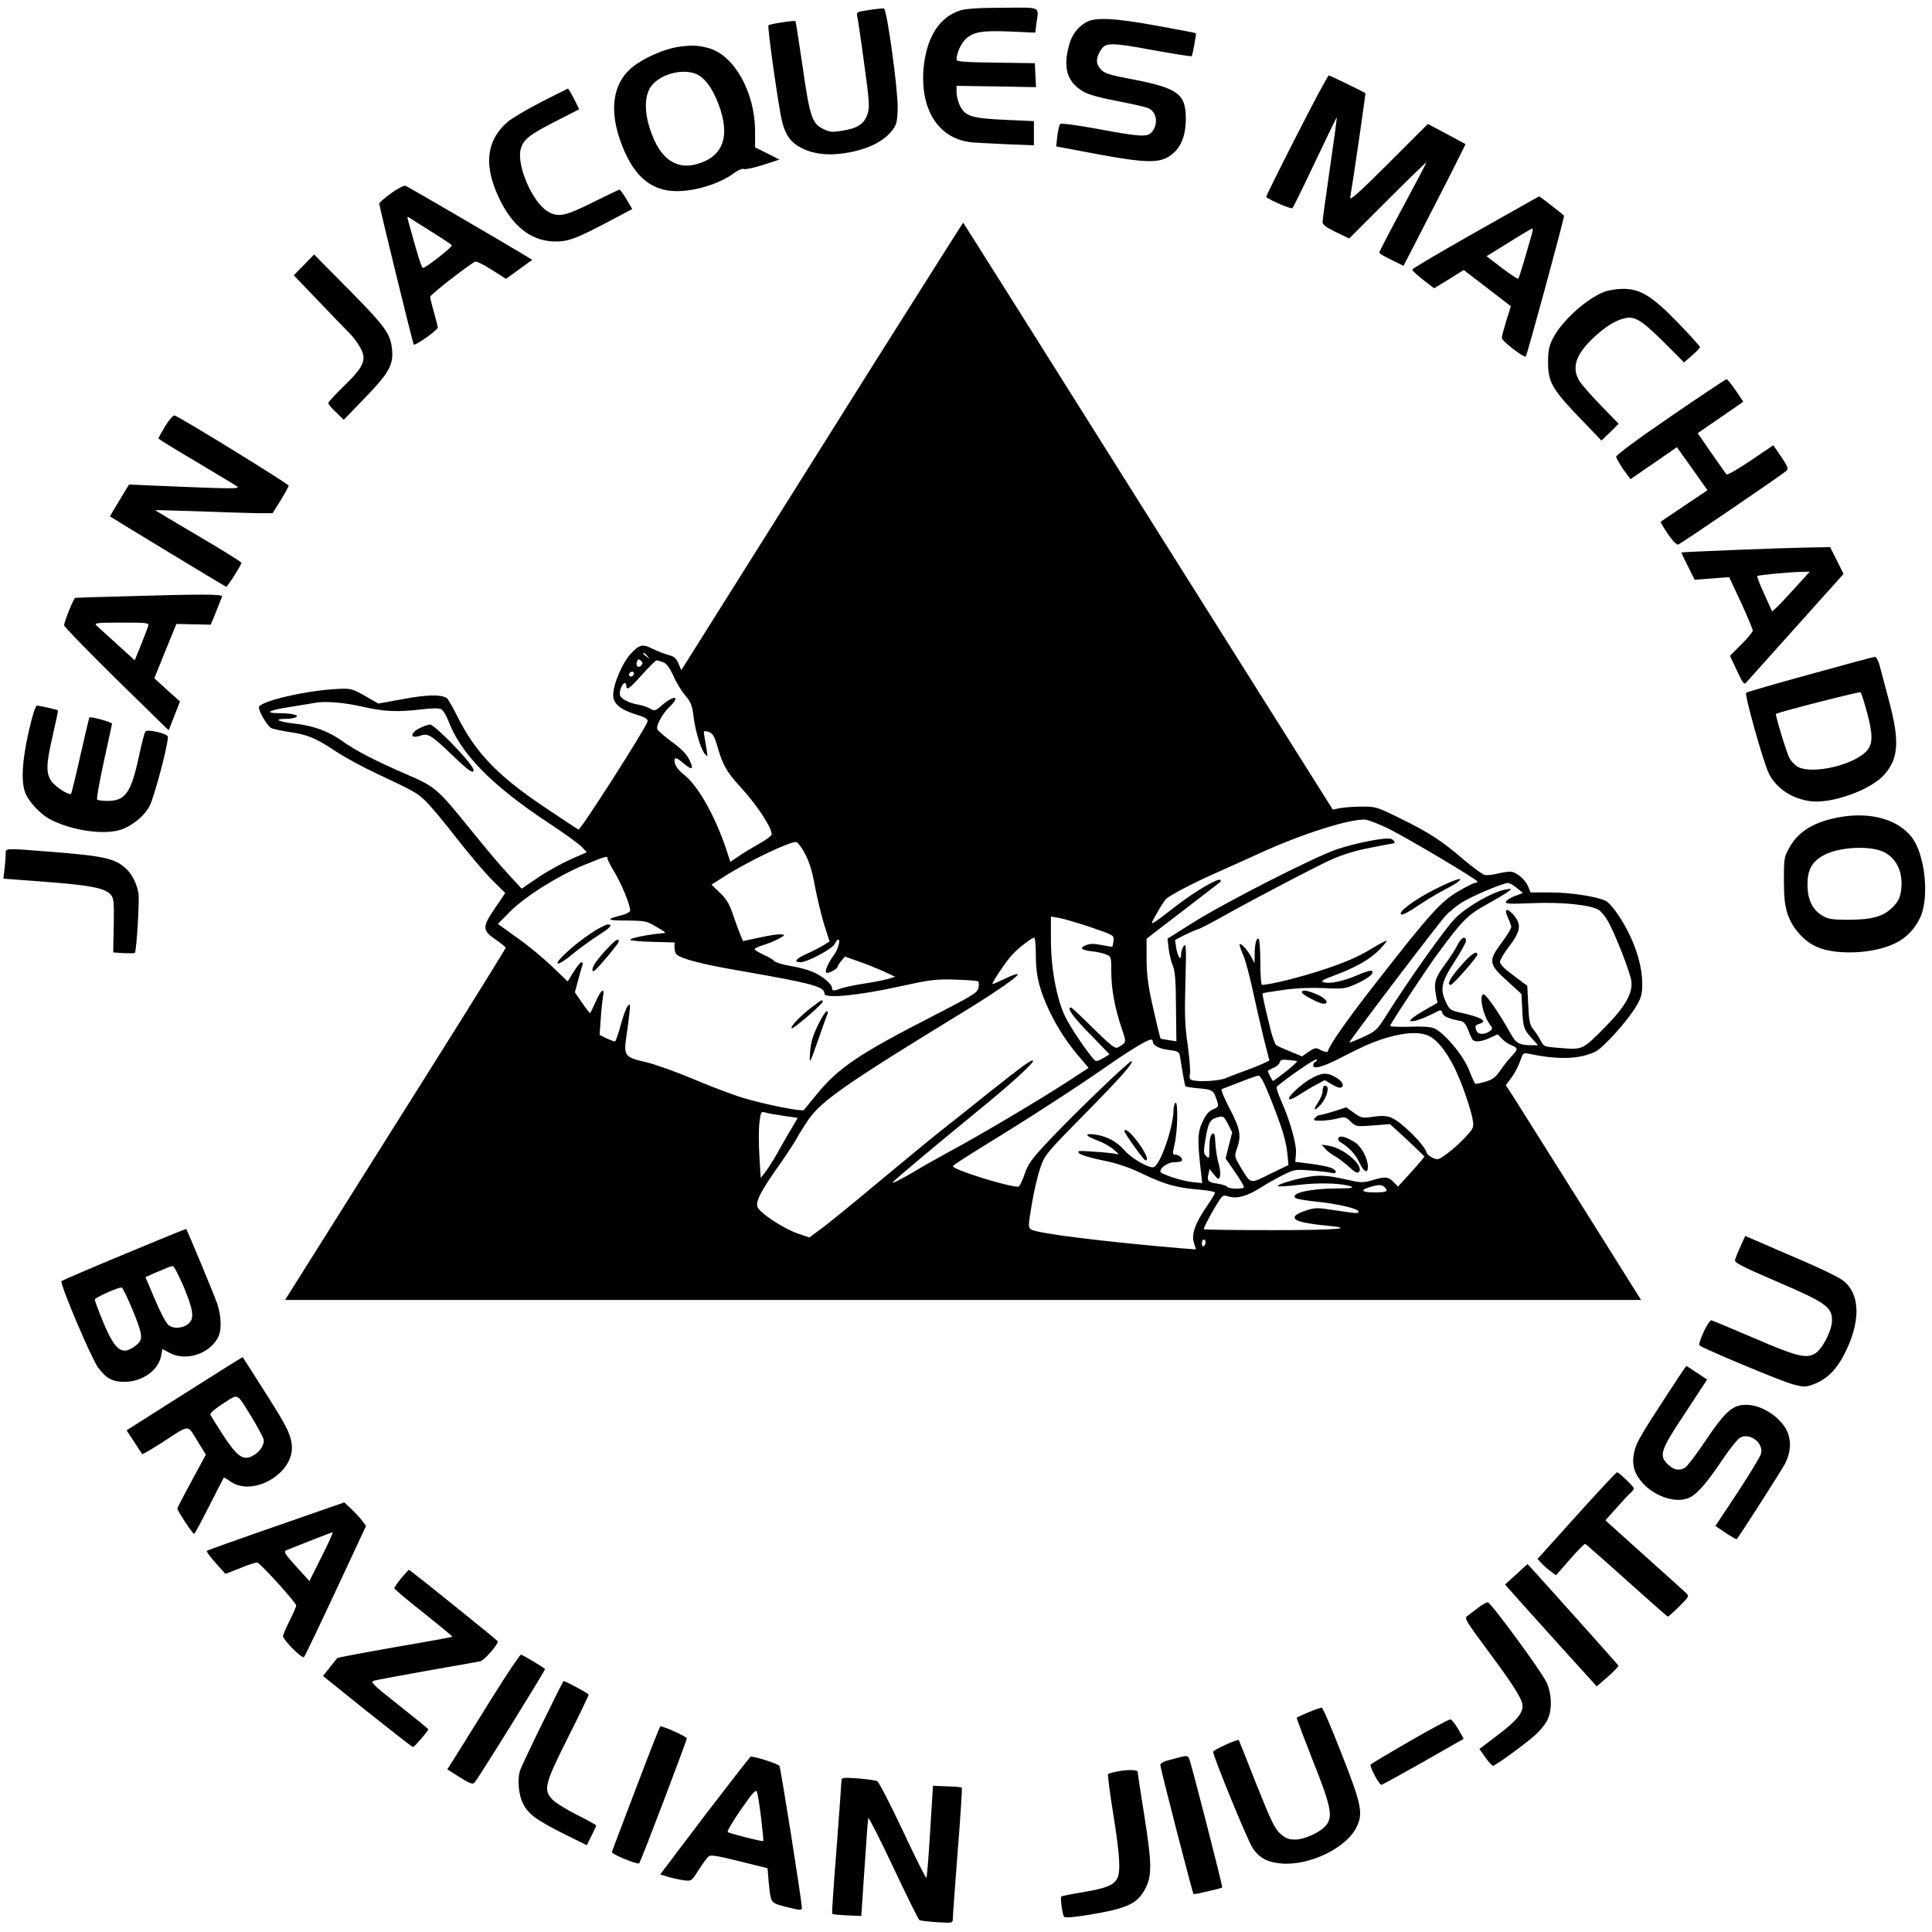
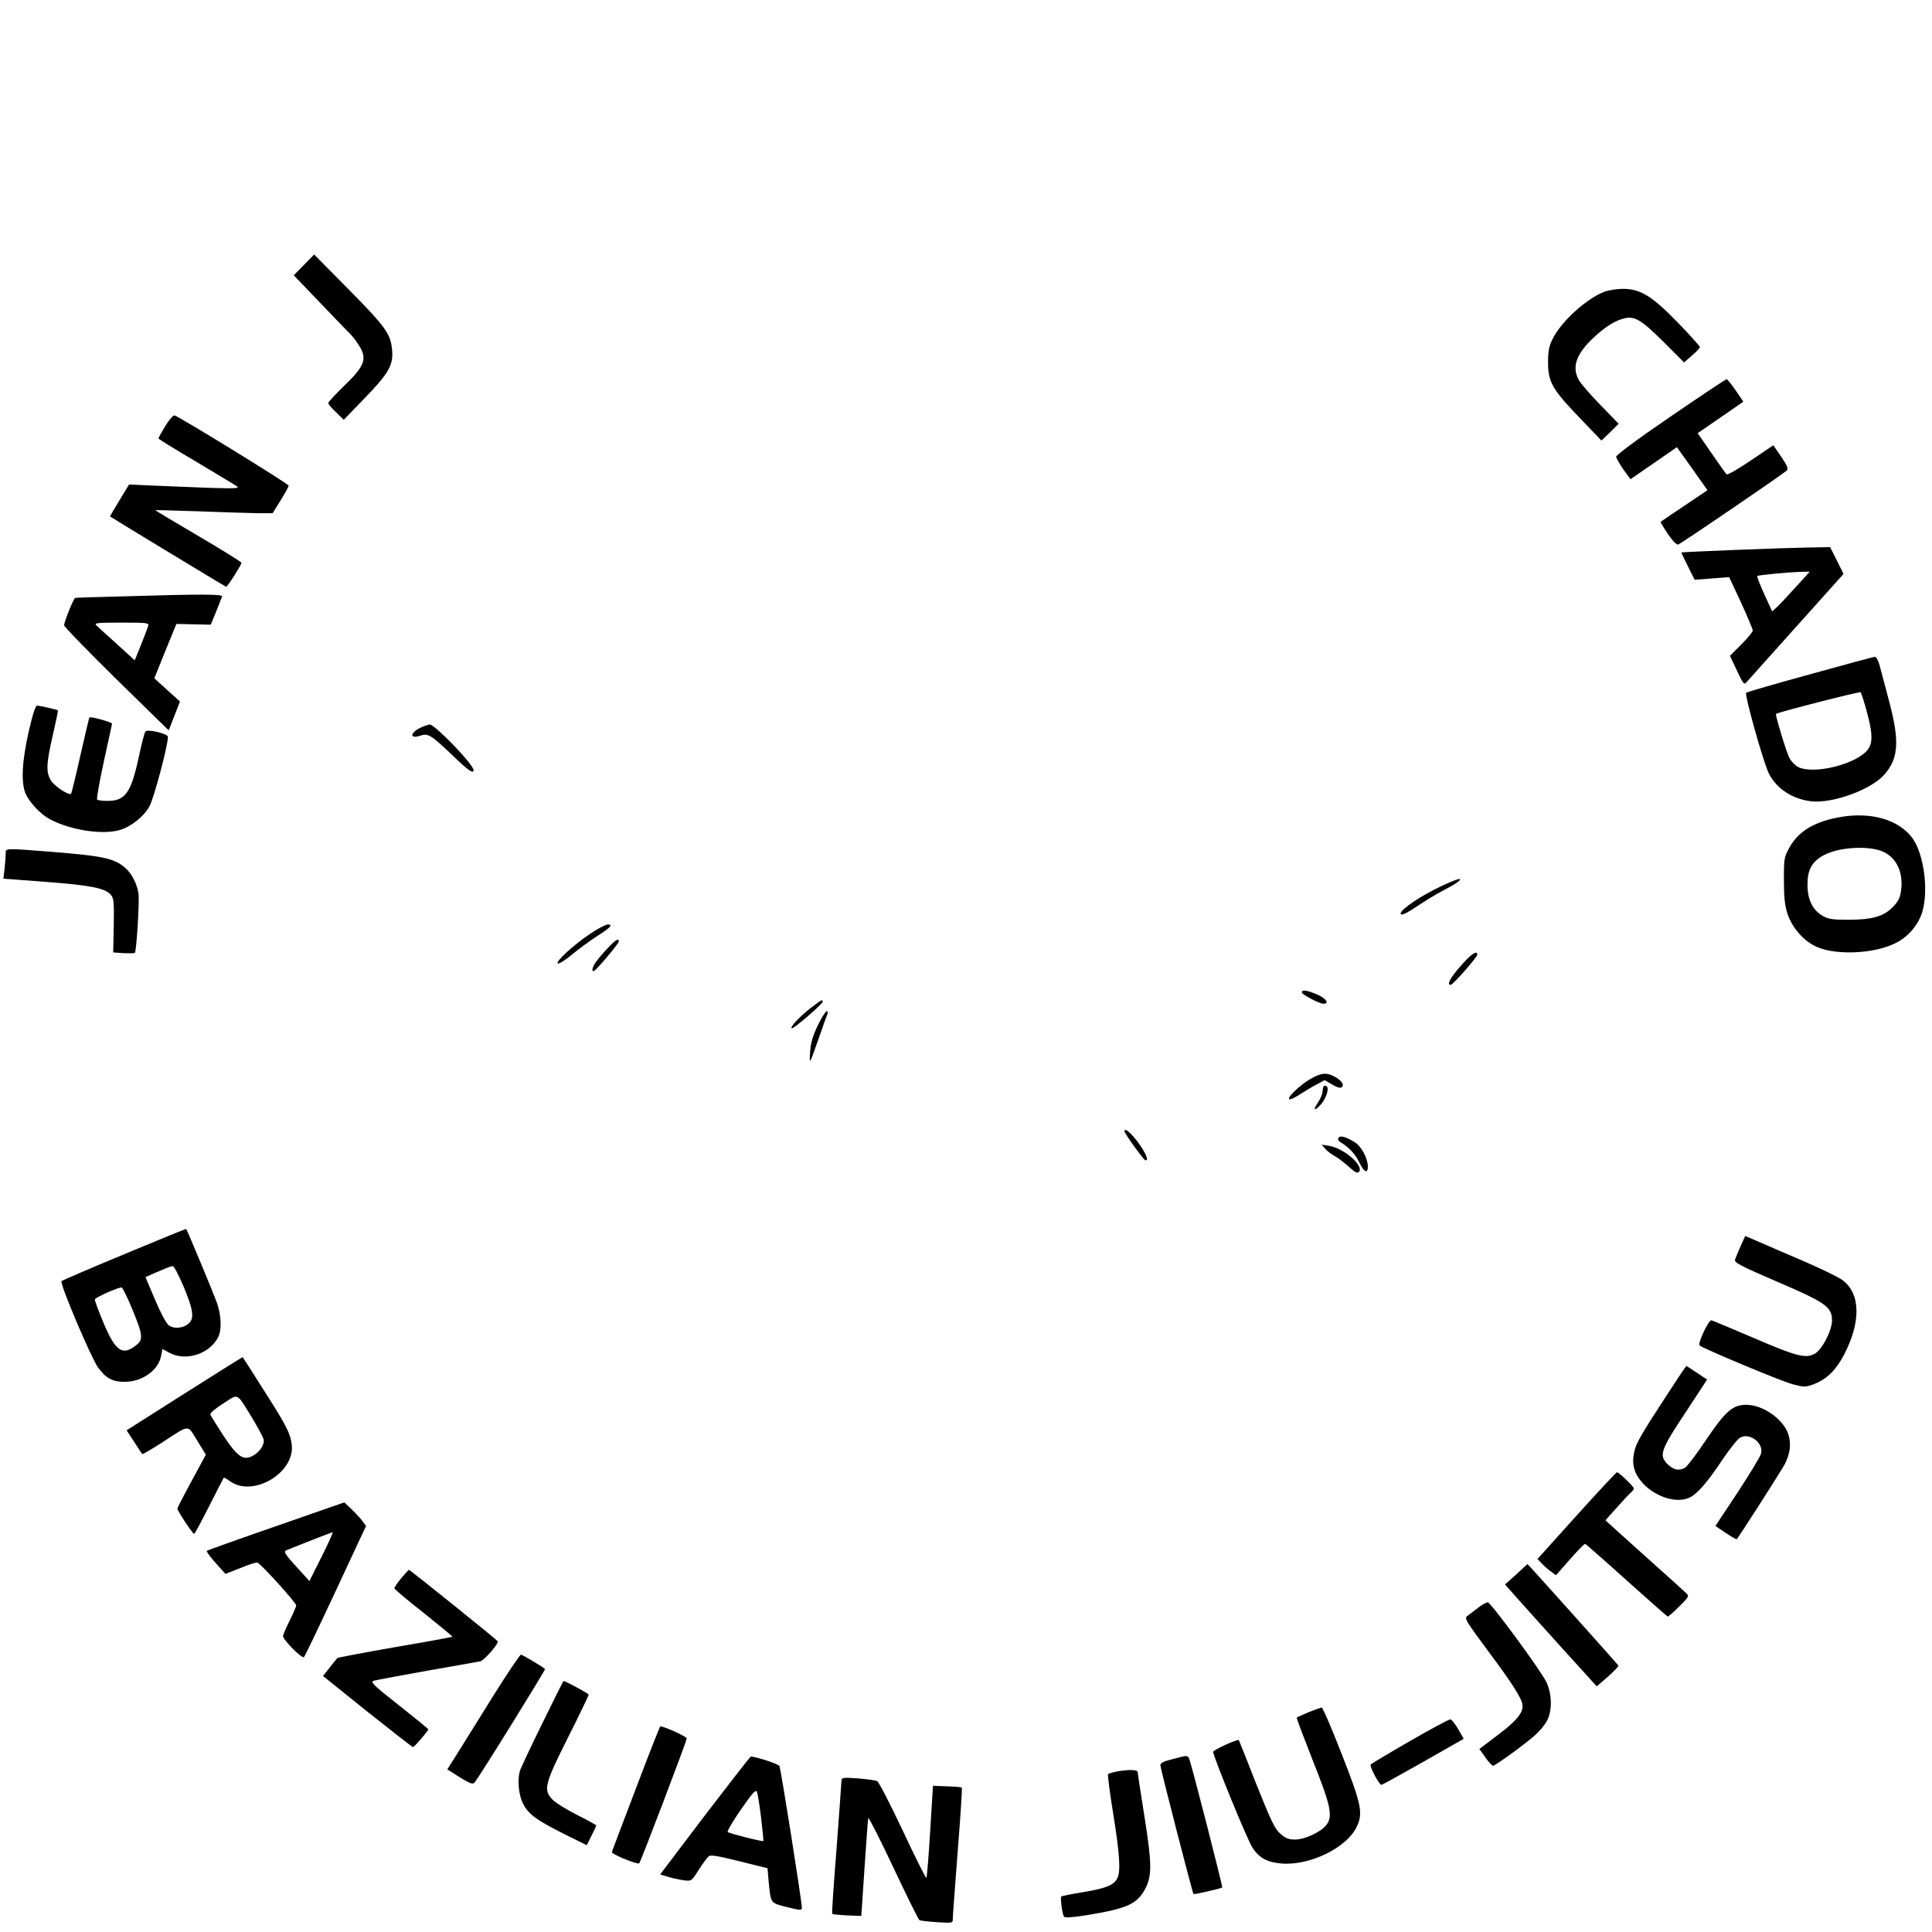
<svg xmlns="http://www.w3.org/2000/svg" version="1" width="1365.333" height="1365.333" viewBox="0 0 1024 1024">
-   <path d="M460.7 5.3c-6.3.9-6.8 1.1-6.4 3.1.3 1.1 2 12.4 3.7 25.1 2.8 20.3 3 23.5 1.8 26.9-1.7 5.2-5.1 7.5-12.9 8.8-5.8 1-7 .9-10.5-.8-6-2.9-7.2-6.5-11-33.1-1.9-13-3.6-23.8-3.8-24.1-.5-.5-13.6 1.5-14.3 2.2-.7.7 5.4 43.7 7.2 51 2 7.6 4.6 11.1 10.6 14.2 6.9 3.4 15.4 4.1 26 2 9.8-2 17.1-5.8 21.4-11 2.7-3.4 3-4.5 3.3-11.9.3-9.3-5.7-52.9-7.3-53.2-.6-.1-4.1.2-7.8.8zM509 5.5c-10.5 3.3-17.2 13.1-19.2 28.1-3 23.7 7.3 40.4 25.9 41.9 3.2.2 11.8.7 19.1 1l13.2.5V64.2l-15.5-.7c-17.5-.8-21-1.9-23.7-7.5-1-1.9-1.8-5.1-1.8-7v-3.5l21 .3 21.1.4-.3-6.4-.3-6.3-20.7-.3c-15.7-.2-20.8-.5-20.8-1.5 0-3.4 2.3-8.6 4.7-10.9 4.2-3.9 8.7-4.7 23.6-4.1l13.4.6.6-4.8c1.3-9.3 3-8.5-17.5-8.4-12.7 0-19.7.5-22.8 1.4zM575.5 11.9c-5.8 3.5-8.7 8.6-10 17.3-1.4 9.4 1.7 15.8 9.8 19.9 2.2 1.2 9.9 3.2 17.1 4.5 7.2 1.4 14.4 3 15.9 3.6 4.9 1.9 5.9 8.7 2 13-2.3 2.5-6.1 2.3-28.2-1.8-10.6-2-19.7-3.2-20.2-2.7-.4.4-1.1 3.3-1.5 6.4l-.6 5.5 20.8 3.9c25.6 4.8 33.4 5.1 39.2 1.3 5.9-3.9 8.7-10.3 8.7-20 0-13-4.2-16.1-28-20.7-13.2-2.5-15.2-3.2-17.3-5.6-2.5-3-2.4-5.9.4-10.2 2.4-3.8 5.7-3.8 27.1.2 11.2 2 20.6 3.5 20.9 3.3.5-.6 2.6-11.9 2.2-12.2-.2-.2-9.3-1.9-20.3-3.9-22.9-4.2-33.3-4.7-38-1.8zM360.5 24.7c-8.6 1.1-20.5 6.5-26.5 11.9-8.9 8.1-10.9 21.1-5.6 36.9 6.4 18.9 15.9 27.7 30 27.8 10.4.1 23.5-4.1 31-9.8 1.9-1.4 4-2.3 4.9-1.9.9.3 5.4-.7 10.2-2.2l8.6-2.8-6.4-3.3-6.5-3.2v-8.8c-.1-20.3-10.9-39.8-24.3-43.7-5.1-1.5-8.9-1.8-15.4-.9zm10 15.3c4 2.5 7.5 7.7 10.4 15.4 6.4 17.1 2.3 27.9-12 31.7-9.4 2.5-17.1-1.9-22-12.6-5.6-12.4-6.1-23.7-1.3-29.4 5.6-6.6 18.2-9.2 24.9-5.1zM687.1 72.1c-9 17.6-16.2 32.2-16 32.3 1.9 1.7 13.3 6.6 13.9 5.9.5-.4 5.9-11.5 12.1-24.6 6.2-13 11.3-23.6 11.4-23.5.2.2-1.5 12.2-3.6 26.8-2.1 14.6-3.9 27.4-3.9 28.6 0 1.5 1.7 2.8 7 5.4l7.1 3.4 20.4-20.4C746.8 94.7 756 85.8 756 86.1c0 .3-5.6 11-12.5 23.8s-12.5 23.6-12.5 24c0 .4 2.9 2.1 6.4 3.8l6.5 3.2 10.9-21.2c6-11.7 13.5-26.2 16.5-32.3l5.5-11-10-5.4-10-5.3L736 86.5c-14.6 14.6-20.6 20-20.4 18.4 1.4-7.8 8.3-55.3 8.1-55.5-.8-.7-18.8-9.4-19.4-9.4-.5 0-8.2 14.4-17.2 32.1zM287 54c-7.4 3.8-15.4 8.5-17.8 10.5-12 10.3-13.1 24.3-3.5 42.9 7.2 13.7 16.8 20.6 28.9 20.6 6.7 0 10.9-1.6 27.1-10.1l13.4-7.1-3-5.1c-1.7-2.9-3.4-5.2-3.8-5.2-.4.1-6.8 3.1-14.2 6.8-14.6 7.3-18.3 8.1-23.9 4.7-8.1-5-16.5-24.4-14.2-33 1.4-5.1 4.5-7.6 18.9-14.9l12.1-6.2-2.7-5.4c-1.5-3-3-5.5-3.3-5.5-.3.1-6.6 3.2-14 7zM207.2 102.5c-3.4 2.5-6.2 4.9-6.2 5.3 0 1.6 17.8 74.3 18.3 74.8.8.8 12.7-7.6 12.7-9 0-.6-.9-4.3-2-8.1s-2-7.6-2-8.2c0-1 18.1-15.2 23.7-18.6.6-.4 4.5 1.4 8.8 4.2l7.7 4.9 6.9-5 7-5.1-5.3-3.2c-14.7-8.8-60.5-35.5-61.8-36-.9-.3-4.1 1.3-7.8 4zm22.6 21c5 3.1 9.4 6.1 9.7 6.5.5.8-13.8 12-15.3 12-.8 0-2.6-5.9-8-25.5-.5-1.9-.4-1.9 1.9-.4 1.3.9 6.6 4.2 11.7 7.4zM782 123.1c-18.4 10.4-33.5 19.3-33.5 19.8s2.6 2.9 5.8 5.4l5.8 4.5 7.9-4.8 7.8-4.9 12.5 9.6 12.5 9.6-2.4 7.6c-1.3 4.2-2.4 8.3-2.4 9.2 0 1.6 11.2 10.3 12.7 9.9.5-.2 19.4-69.4 20.3-74.7 0-.2-12.9-10.3-13.2-10.2-.2 0-15.4 8.6-33.8 19zm29.3 3.1c-.8 2.9-2.6 8.8-3.8 13.1-1.3 4.3-2.5 8.1-2.8 8.4-.3.3-4.2-2.3-8.7-5.7l-8.1-6.2 11.8-7.3c6.5-4.1 12.1-7.4 12.5-7.4.4-.1 0 2.3-.9 5.1zM460.7 196.7c-27.2 43.4-60.8 96.7-74.5 118.6l-25.1 39.9-1.5-3.5c-1.2-2.9-2.2-3.8-5.8-4.7-2.4-.7-5.9-2.1-7.9-3.1-5.3-2.7-6.8-2.4-11.4 2.4-4.5 4.7-9.5 16.3-9.5 22.1 0 4.5 3.6 7.6 11.8 10.2 5.3 1.6 6.6 2.4 6.4 3.8-.6 3.1-35.5 57.7-36.6 57.3-.6-.3-9-5.8-18.6-12.3-24.4-16.4-36-28.6-45.6-47.7-2.5-5.1-5.1-9.5-5.7-9.8-3.6-1.9-10.4-1.7-22.9.6l-13.3 2.4-4.5-2.6c-9.9-5.7-9.7-5.6-19.4-5-16.1 1.1-38.1 6.3-39.3 9.4-.6 1.6 4.2 10 6.5 11.2.9.5 5.3 1.4 9.7 2.1 9.7 1.4 14.1 3.3 24.9 10.5 4.6 3 14.1 8.2 21.2 11.5 20.5 9.6 21.6 10.3 26.4 15 2.5 2.5 9.8 11.2 16.2 19.5 6.4 8.2 14.8 18.1 18.6 21.9l7 6.9-5.4 8c-6.9 10-6.9 11.8.3 16.7 2.9 1.9 5.2 3.9 5.3 4.4 0 .4-18.3 29.9-40.7 65.5-22.3 35.5-48.6 77.3-58.4 92.8L151.1 689h718.7l-32.2-51.3c-17.7-28.1-33.8-53.7-35.8-56.9l-3.7-5.6 2.9-3.9c1.6-2.1 3.7-6 4.6-8.6 1.5-4.5 1.8-4.8 4.3-4.3 15.7 3.4 27.1 3.1 35.7-1 4.3-2.1 17.9-17.3 22-24.7 2.5-4.4 2.9-6.3 2.8-12.2-.1-7.6-2.8-17.3-7.1-25.9-4.2-8.4-9.4-15.6-12.2-17.1-4.6-2.3-18.8-4.5-29.6-4.5h-10.3l-1.2-3c-1.6-4-6.5-8-9.6-8-1.4 0-4.5.5-6.9 1.1-2.5.6-5.5.9-6.7.6-1.3-.4-6.3-4.1-11.3-8.3-11.4-9.8-17.9-14.1-33.5-21.7-11.9-5.9-12.8-6.2-20-6.2-4.1 0-9.3.4-11.6.8l-4 .8-97.9-155.5C554.7 188 510.6 118 510.5 118c-.1 0-22.5 35.4-49.8 78.7zm-117.6 151c1.3 1.6 1.2 1.7-.3.4-1-.7-1.8-1.5-1.8-1.7 0-.8.8-.3 2.1 1.3zm-3.2 5c-1.5 1.7-3.2.2-2.3-2.1.5-1.3.9-1.4 2-.5 1.1.9 1.2 1.5.3 2.6zm11.6-1.7c1.8.7 3.4 2.8 5.4 7.2 1.5 3.5 4.4 8.2 6.4 10.5 2.9 3.5 3.6 5.4 4.2 10.5.9 7.6 3.8 17.6 6 20.3 1.6 1.9 1.6 1.8 1.1-1.8-.3-2-.9-5.2-1.2-7.1-.6-3.2-.5-3.4 1.4-2.9 2.9.7 3.7 1.9 5.7 8.8 2.4 8.6 4.9 12.9 11.3 19.9 9.1 9.8 17.2 22 17.2 25.8 0 .7-2.7 2.8-6 4.6-3.3 1.9-8.2 4.8-11 6.7l-4.9 3.3-2.2-6.7c-5.9-17.7-15.1-34-22.6-39.7-3.5-2.7-5.4-6-4.6-8.1.3-.9 1.9-.1 4.6 2.3 4.8 4 5.7 3.3 2.8-2.4-1.3-2.6-4.5-5.8-9.1-9.1-3.9-2.9-7.3-5.8-7.6-6.6-.8-1.9 2.8-8.4 6.5-11.9 5.9-5.6 2.7-6.5-3.7-1.1-3.8 3.3-4.3 3.5-6.4 2.2-1.3-.8-4.1-1.8-6.3-2.2-4.9-.8-9.1-2.9-9.9-5-.6-1.7 1.2-6.5 2.6-6.5.4 0 .8.7.8 1.5 0 2.7 1.6 1.6 8.4-6 3.7-4.1 7.1-7.5 7.6-7.5s2 .4 3.5 1zm-15.5 5.8c0 1.3-1.2 2.2-2.2 1.6-1-.6-.1-2.4 1.3-2.4.5 0 .9.4.9.8zm-144.2 17.7c12.1 2.7 18.1 3 31.5 1.5 5.7-.7 9.4-.7 10.6-.1 1 .6 2.6 3.2 3.6 5.8 6.5 17.5 22.7 34.2 52.4 53.9 8.6 5.6 16.8 11.6 18.4 13.2l2.7 2.9-8.6 3.8c-4.7 2.1-12.5 6.4-17.2 9.6l-8.7 5.9-6.3-6.8c-3.5-3.7-12.4-14.1-19.7-23.2-18.6-23-19.7-24-34.6-30.4-17.1-7.4-27.2-12.6-34.9-18.1-7.1-5-15-7.9-25-9-8.2-.9-11.3-2.4-5-2.5 5.5 0 8.3-1.4 4.8-2.3-1.2-.4-4.7-.7-7.5-.7-8.8 0-6-1.6 6-3.4 6.1-1 11.9-1.9 12.7-2.1 5-1 15.2-.2 24.8 2zm544.3 64.8c10.6 5.3 46.9 26.9 46.9 27.9 0 .5-.6.8-1.3.8-.7 0-4.7 2-8.9 4.5-9.1 5.3-15.2 12.1-42.8 47.5-15.5 19.8-24.9 33.1-26.3 37.3-.2.6-1.7.2-3.4-.6-3-1.6-3.3-1.5-6.7.8l-3.5 2.4-6.3-2.6c-3.5-1.4-6.8-2.9-7.4-3.4-.6-.5-1.8-3.7-2.7-7.1-3-11.9-4.8-20-4.5-20.3.2-.2 5-1 10.8-1.8 7-1 14.2-1.3 21.6-1 10.5.5 11.4.4 17.2-2.2 6.5-2.9 10-5.9 8.3-6.9-.6-.4-4.2.7-8 2.4-7.4 3.2-14.8 4.7-17.8 3.5-1.3-.5.2-1.4 5.9-3.5 11.1-4.1 18.9-8.5 23.8-13.5 2.4-2.5 4.2-4.7 3.9-4.9-.2-.2-4.3 2-9.1 4.9-6.2 3.7-13.1 6.7-24 10.3-12.6 4.2-28.8 8.2-32.9 8.2-.5 0-.9-5.4-.9-11.9 0-6.6-.4-12.2-.9-12.5-1.2-.8-2.1 2.8-2.1 8.4l-.1 4.5-1.8-3.5c-2.1-3.8-6.1-8-6.1-6.2 0 .6.9 3.2 2.1 5.9 1.1 2.6 3.3 10.9 4.9 18.3 1.6 7.4 4.2 18.8 5.8 25.3l3 11.8-2.7 1.3c-1.4.7-5.7 2.5-9.6 3.9-3.8 1.4-8.7 3.2-10.7 4.1-3.7 1.6-15.1 2.2-18.2 1-1.1-.4-1.3-1.4-.9-3.4.3-1.6-.3-8.4-1.2-15.2-1.5-10-1.7-16.2-1.2-33.3.5-18.4.4-20.8-.9-19.1-.8 1.1-1.4 3.1-1.4 4.5 0 3.8-1.8 1.3-2.6-3.6l-.6-4.1 4.8-2.5c2.7-1.3 6-2.8 7.4-3.2 1.4-.4 7.5-3.6 13.5-7 17.1-9.6 52.8-28.2 58.7-30.6 7.5-3 13.1-4.5 22.7-6.3 4.6-.9 8.5-1.6 8.7-1.6 1.3 0 .1-2-1.4-2.4-2.8-.9-17.7 2-28.2 5.4-11.6 3.8-59.8 28.3-77.3 39.4l-12.9 8.1.6 5.3c.4 3 1.3 7 2.2 9 1.2 2.9 1.6 7.9 1.7 21.9l.2 18.2-4-.6c-2.2-.3-4.2-.7-4.4-.9-.2-.2-1.9-7.2-3.8-15.6-2.8-12.2-3.5-17.5-3.6-26.3v-10.9l2.9-2.3c1.6-1.2 10.3-7.9 19.4-14.9 9.1-7 16.7-12.8 16.9-13 .2-.2.2-.7-.1-1-1.2-1.1-12.9 5.7-22.8 13.3-15.6 12-15 11.7-11.1 4.8 1.8-3.3 4.1-6.8 5-7.9 1.7-1.9 15.5-9.1 28.1-14.6 4.1-1.8 13.6-6.1 21.1-9.5 22.7-10.5 49.6-19 56.9-18 1.9.3 7.4 2.5 12.1 4.8zm-309.4 13.3c2.3 4.3 3.9 9.5 5.3 17.5 1.2 6.3 3.4 15.3 4.9 20.2l2.8 8.7-3.2 2c-1.8 1.1-5.7 3.1-8.8 4.5-5.9 2.6-7.4 4.5-3.4 4.5 3.6 0 17.1-7.2 18.2-9.8.5-1.2 1.4-2.2 1.8-2.2 1.3 0-.1 5.1-2.2 8-3.4 4.7-5.1 8.9-4.1 9.5 1.1.7 6-2 6-3.3.1-.4.9-1.7 1.9-2.9l1.9-2.3 6.8 2.4c3.8 1.3 9.8 3.7 13.4 5.3l6.5 3-4 1.2c-2.2.6-8 1.8-13 2.5-4.9.8-10.3 1.9-11.8 2.5-3.7 1.4-4.7 1.4-4.7-.2 0-2.1-5.1-6.4-10-8.5-2.5-1.1-7.9-2.6-12-3.2-4.1-.7-8-1.9-8.6-2.6-.6-.8-3.2-2.3-5.8-3.4-2.5-1.2-4.6-2.5-4.6-2.9 0-.4 1.9-1.4 4.3-2.1 2.3-.7 6-2.2 8.2-3.3 3.7-2 3.8-2.2 1.5-2.5-1.4-.1-6.5.6-11.3 1.7l-8.9 1.9-1.5-3.6c-.8-2-2.6-6.8-3.9-10.7-1.8-5.4-3.4-8-6.8-11.3l-4.5-4.3 6.9-4.4c12.3-7.9 34.7-18.6 38-18.2.8.1 3 2.9 4.7 6.3zM322 455.1c0 .6 1.8 4.1 4 7.7 3.7 6.3 8 16.9 8 19.8 0 .7-1.9 1.8-4.2 2.4-9 2.3-8.5 2.9 2.2 2.9 10 .1 10.8.3 16 3.4 5.4 3.1 5.4 3.2 2.5 3.4-6.8.6-16.5 2.5-16.5 3.4 0 .4 5.3 1 11.8 1.1l11.7.3v2.7c0 1.5.5 3.1 1 3.6 2.5 2.4 13.7 5.3 33 8.6 39.6 6.9 45.5 8.5 45.5 12.3 0 2.7 18.3.9 39.5-3.8 16.4-3.6 19.1-4 29.7-3.7 6.4.2 11.9.6 12.3 1 .4.4.4 1.9.1 3.5-.6 2.5-3.3 4.1-23.9 14.7-39.3 20.1-50.4 27.6-61.8 41.6-3.4 4.1-6.4 7.8-6.8 8.3-1 1-19.7-2.7-31.9-6.3-5.5-1.6-17.3-6.1-26.3-9.9-9.2-3.9-20.6-8-25.7-9.2-11.1-2.5-11.7-3.3-10.2-13.7.6-3.7 1.3-9.2 1.6-12.2.5-5 .4-5.3-1-3.7-.8 1.1-2.5 5.7-3.7 10.3-1.2 4.6-2.6 8.4-3 8.4-.5 0-2.5-.8-4.5-1.7l-3.6-1.8.6-8.5c.3-4.7.9-10 1.2-11.8 1-5.2-1.1-3.7-3.9 2.8-1.5 3.3-2.8 6-3 6-.2 0-2.1-2.5-4.2-5.5l-3.8-5.6 1.8-6.7c1-3.7 2-7.3 2.3-8 .2-.6 0-1.2-.6-1.2s-2.4 2.3-4.2 5.1l-3.1 5.1-8.2-7.9c-4.5-4.3-12.8-11.2-18.5-15.2l-10.3-7.4 6.3-6.4c8.1-8.2 25.7-19.2 39.5-24.9 11.9-4.8 12.3-4.9 12.3-3.3zm482 15.6l3.2 2.6-4.3 1.6c-2.3.9-4.4 2.2-4.7 3-.4 1.2 1.8 1.3 13.9.8 15.7-.7 31 .9 35.3 3.6 1.3.9 3.5 3.5 4.8 5.9 3.6 6.1 11.6 26.5 12.4 31.5 1 6.5-3 13.6-13.5 24.3-12.2 12.4-12.2 12.4-23.5 11.5-9.2-.7-9.3-.7-10.9-3.8-.9-1.8-2.7-4.5-3.9-6-2-2.4-2.4-4.4-2.8-13l-.5-10.2-7.2-5.4c-4.7-3.4-7.3-6-7.3-7.3 0-1 2.3-4.8 5-8.4 6.1-7.9 6.5-11.6 2.1-16.6-3.6-4-5.1-3.1-2.8 1.7.9 2 1.7 4.2 1.7 4.9 0 .7-2.2 4.4-5 8.1-7.3 9.8-7 11.5 2.7 20.3l7.7 7 .4 7.4c.4 10.2.8 11.3 4.8 15.8l3.6 4h-3c-6.9 0-8.7-1-11.6-6.3-5.4-9.8-12.9-20.7-14.2-20.7-2.6 0-.6 10.4 2.8 15.3 2.1 2.9 2.1 3 .3 4.3-2.5 1.9-6.1 1.8-6.9-.2-1-2.5-.7-3.1 1.4-3.7 4.9-1.3 1.3-3.5-9.5-5.9-5.5-1.2-6.2-1.6-7.9-5.2-3.5-7.1-2.8-10.9 4.2-21.7 3.4-5.2 6.2-10.3 6.2-11.2 0-3-2.6-1.8-4.4 2-1 2.1-4.1 6.9-6.9 10.7-5.2 7.1-5.9 9.5-4.5 16.6l.7 3.5-7.5 4.3c-4.1 2.3-7.2 4.7-6.9 5.2.6 1 6-.7 12.3-3.9 4-2.1 4.1-2.1 4.7-.1.6 1.8 3.8 3.1 10 4.2 1.2.2 2.5 1.8 3.5 4.3.8 2.2 1.9 4.6 2.3 5.3 1.2 1.7 4.5 1.5 9.4-.7l4.1-1.9 2.2 2.3c1.2 1.3 3.5 2.9 5.1 3.5 3.6 1.5 3.6 2.1.2 5.7-1.6 1.6-4.2 4.9-6 7.5-2.6 3.8-4.1 5-8 6.1-2.6.8-5.1 1.3-5.4 1.1-.3-.2-1.8-3.5-3.3-7.3-3-7.8-13.2-19.8-18.5-22.1-1.9-.8-6.7-1.1-13.4-.8-6.8.2-10.3-.1-9.9-.7 4.1-7 20.1-31.1 25.2-38 13.1-17.8 15.9-20.6 26.1-26.2 5.2-2.9 10.3-5.9 11.4-6.8 1.9-1.6 1.9-1.6-1.3-1.1-6.8 1.2-20.5 8.9-26.7 15.1-5.4 5.3-25.6 33.9-37.5 52.9-4 6.3-4.9 7.2-11.4 10.2-3.9 1.8-7.2 3.1-7.4 2.9-.4-.4 47.3-63.3 51.2-67.4 1.7-1.8 5.4-4.8 8.1-6.6 5.3-3.4 21.9-10.4 24.7-10.5.9 0 3.1 1.2 4.8 2.7zm-226 20.7c12.4 4.3 12.5 4.3 12.2 7.2-.2 1.6-.5 3-.6 3.1-.1.2-2.7-.2-5.7-.8-3.9-.8-6.2-.8-8.2 0-3.8 1.5-2.7 2.7 3 3.3 2.7.3 6 1 7.6 1.7 2.6 1 2.7 1.3 2.7 9.1 0 9.2 1.9 19.3 5.5 30 2.6 7.7 2.7 7.5-1.9 10.1-1.5.9-3.4-.5-13.1-10-6.1-6.1-11.5-11.1-11.8-11.1-2.5 0 .7 4.6 9.8 13.9l10.6 10.9-3.3 2c-1.8 1.1-3.6 1.8-4.1 1.5-2.3-1.4-13.4-17.6-16.3-23.8-4.5-9.8-7.4-25.5-7.4-40.6v-12.1l4.3.7c2.3.4 9.8 2.6 16.7 4.9zm-29 14.1c0 10.2 1.3 16.6 5.2 25.9 4.4 10.3 9.8 19.1 16.7 27.4l6.1 7.2-11.2 7.3c-14.4 9.4-46.6 28.5-62.8 37.2-6.9 3.8-14.1 7.8-16 9-8.4 5.1-15.4 8.7-13.5 6.8 2.6-2.6 22.3-19.1 44.4-37.2 17.4-14.1 30.5-26.1 29.6-26.9-.7-.8-5.2 2.5-23 16.6-9.3 7.5-21.3 17-26.5 21.1-5.2 4.1-19.3 15.8-31.4 25.8-12 10.1-25.4 21-29.7 24.3l-7.9 5.9-6.1-2.1c-7.9-2.7-20.7-11.2-21.5-14.3-.8-3.1 2.1-8.6 11.6-22 4.3-6.1 8.5-12.6 9.5-14.5 1-1.9 3.8-6.4 6.2-9.9 7.1-9.9 20.3-19.1 82.3-57 17-10.4 29.8-19.3 28.3-19.8-.6-.2-3.9 1-7.2 2.7-3.4 1.6-6.1 2.8-6.1 2.5 0-1.2 7.4-12.2 10.4-15.4 3.4-3.7 10.4-9.1 11.8-9.1.4 0 .8 3.8.8 8.5zm210.1 44.6c3.9 2.7 8.1 8.4 11.6 15.4 3.7 7.2 9 22.4 9.9 28.2.6 3.9.4 4.4-4.2 9.3-2.6 2.8-6.9 6.7-9.5 8.5-4.3 3.2-4.9 3.4-7.5 2.2-1.6-.7-3-1.9-3.2-2.6-.9-4.1-13.3-16.4-18.7-18.7-2.6-1-4.9-1.2-9.6-.5-5.9.8-6.5.7-10.3-2.1l-4.1-2.9-6.4 2.1c-3.5 1.1-6.9 2-7.6 2-.7 0-1.8.7-2.5 1.5-1.1 1.3-.7 1.5 2.9 1.5 2.3 0 6.2-.5 8.7-1.1 4.3-1.1 4.7-1 7.3 1.6 2.8 2.6 3 2.7 11.9 2l8.9-.7 9.1 8.3c4.9 4.6 9 8.6 9.1 8.9 0 .3-3.1 4-6.9 8.2l-7 7.7-2.5-2.5c-2.8-2.8-4.3-2.9-11.4-.8-4.9 1.4-5.8 1.4-14.7-.7-6.8-1.5-11.2-2-15.7-1.6-6.5.5-20.3 4.4-19.3 5.4.3.3 5.3 0 11.1-.7 10.6-1.3 23.1-.9 27.6.9 1.8.7-.2 1-7.8 1-14.1.1-24.3 2.5-21.8 5 .6.6 5.6 1.4 11.1 2 10.6 1 22.4 3.7 22.4 5.2 0 1.2-.2 1.2-12.3-.6-9.7-1.5-10.7-1.5-15.8.2-7.3 2.4-7.7 4.7-.9 6.2 2.8.6 8.2 1.4 12.1 1.7 16.1 1.5 5.8 2.4-28.5 2.4-20.1 0-36.6-.2-36.6-.5 0-.9 2.9-6.5 6.6-12.7 3.4-5.5 3.5-5.6 6.7-4.6 4.3 1.3 9.7-.2 16.7-4.6 3-2 8.4-5 11.8-6.7 6.2-3.1 6.7-3.2 14.9-2.5 4.7.3 9.6.9 10.9 1.2 3.4.9 3.1-1.4-.3-2.7-1.6-.6-6.4-1.5-10.8-2.1l-8-1 .4-4.4c.4-5-3.3-17.8-8-28.3-1.6-3.6-2.6-6.8-2.2-7.1 4.9-4.4 20.5-15.1 21.1-14.5.4.4.1 1-.5 1.2-.7.3-1.3 1.1-1.3 2 0 2.1 5 .9 13.5-3.5 13.5-6.9 16.1-8 22.4-10.2 12.7-4.2 22.1-4.6 27.2-.9zM611 551.9c0 2.2 3.4 4 8.5 4.6 5.2.7 5.5.9 6 3.9 1.6 10.1 2.5 15 2.9 15.4.3.2 2.7.6 5.3.9 9.5.8 9.5.8 11.7 7.9.5 1.7.1 2.4-2.5 3.4-2.3 1-3.8 2.8-5.6 6.7-2.6 5.6-2.7 9.8-.7 27.1l.6 5.3-5.4-.6c-6-.7-16.8-4.3-16.8-5.6 0-2.1 4.2-4.9 7.3-4.9 1.9 0 3.7-.3 4-.7 1-1-1.3-3.3-3.3-3.3-1.6 0-1.6-.4-.4-5.8 1.6-6.8 1.9-22.6.4-21.7-.5.3-1 2.1-1 3.8-.1 9.1-6.9 29-10.5 30.3-2.2.9-11.8-4.6-15.4-8.8-4-4.7-9.5-7.6-15.8-8.5-6-.8-5.1.8 1.7 3.3 2.8 1 6.5 3.1 8.3 4.7 3.1 2.7 3.1 2.8.7 2.2-1.4-.3-6.5-.8-11.5-1.1-8.1-.6-8.8-.5-7.5.9.8.8 6.3 2.5 12.3 3.7 7.7 1.5 13.6 3.5 21 7 12 5.8 18.2 7.5 30 8.5 4.8.4 8.7 1.1 8.7 1.6s-2 3.8-4.4 7.3c-6.2 9.1-8.2 14.7-6.8 19.3l1.1 3.5-8.2-.6c-41.6-3.6-76.4-7.9-79.3-10-1.5-1.1-1.4-2.2.5-13.5 1.1-6.7 3.2-15.4 4.5-19.2 2.4-6.8 3.1-7.7 22.8-27.7 20-20.3 26.6-27.8 25.6-28.8-.7-.7-31.2 28.6-44 42.3-9.3 9.9-10.9 12.2-12.8 17.8-1.2 3.6-2.7 6.5-3.3 6.5-6-.1-34.7-9.1-34.7-10.9 0-.4 7.7-5.4 17-11.1 23.2-14.2 49.9-31.5 65-42.1 11.8-8.2 21.2-13.9 23.1-13.9.5 0 .9.4.9.9zm76.4 10.5c.5.1-2.1 2.6-5.8 5.5-3.7 2.9-6.8 5.2-7 5-.6-.7-2.6-4.7-2.6-5.2 0-.3 1.3-1 2.9-1.7 1.6-.6 3.1-1.9 3.4-2.9.3-1.4 1.3-1.6 4.3-1.3 2.1.2 4.3.4 4.8.6zm-13.6 20.8c6.1 15.6 7.8 21.3 8.6 28.8l.5 5.5-9.7 4.7c-10.9 5.4-10.1 5.6-15.6-3.5-3.4-5.7-3.4-5.9-2-9.9 2.4-6.9 1.8-10.3-3.8-21.1-2.9-5.5-4.8-10.2-4.3-10.4 13-5.1 18.3-7.1 19.5-7.2 1.1-.1 3.1 3.8 6.8 13.1zm-258.6 8.2l7.6 1.1-3.2 5.5c-1.9 3-5.2 8.9-7.5 13s-5.3 8.8-6.6 10.4l-2.3 2.9-.7-11.5c-.4-6.4-.4-14.3 0-17.7.7-5.7.9-6.1 2.9-5.5 1.1.4 5.6 1.2 9.8 1.8zm236.1 15.7l-1.7 6.9 5.1 7.4c2.9 4.1 4.9 7.7 4.6 8-1 1-8.1.7-8.8-.3-.3-.6-2.6-1.3-5-1.7-5.2-.7-5.9-1.5-5-5.1l.6-2.7 2.4 3c2.2 2.7 2.4 2.7 3.1 1 .4-1.1.1-4-.6-6.5-.8-2.5-1.6-7.4-1.8-10.9-.3-5.3-.6-6.1-1.8-5.1-.9.7-1.4 3.2-1.4 7.2 0 5.7-.1 6-1.7 4.5-1.4-1.5-1.5-2.5-.4-8.9 1.5-9 2.4-10.6 6.4-11.7 3.1-.8 3.3-.7 5.5 3.5l2.3 4.5-1.8 6.9zm82.5 22.1c2.3 2.3 1.2 2.8-5.4 2.8-6.9 0-7.8-1.2-2.1-2.9 4.5-1.3 6.1-1.3 7.5.1zM639 658.4c0 .8-.4 1.8-1 2.1-.5.3-1-.3-1-1.4 0-1.2.5-2.1 1-2.1.6 0 1 .6 1 1.4z" />
  <path d="M223.5 385.4c-6.2 2.7-6.8 6.6-.6 4.5 4-1.4 5.7-.3 17.3 10.8 8 7.7 10.8 9.6 10.8 7.5 0-3-20.5-24.2-23.2-24.2-.7.1-2.7.7-4.3 1.4zM760.2 471.5c-11 5.6-19.9 12.4-17.4 13.2.7.3 4.5-1.7 8.5-4.5 4-2.7 9.9-6.3 13.2-8 3.3-1.7 6.9-3.7 8-4.6 4.4-3.4-1.6-1.5-12.3 3.9zM690 526c0 1.1 9.3 6 11.5 6 3.3 0 1.3-2.9-3.4-4.9-5.4-2.3-8.1-2.7-8.1-1.1zM312.7 495c-8.8 5.9-18.7 15-17 15.7.7.2 4.1-1.9 7.5-4.8 3.5-2.9 9.3-7.1 12.9-9.5 7.5-4.7 9-6.4 6-6.4-1 0-5.3 2.2-9.4 5zM322.4 502.2c-2.3 2.4-5 5.6-6.2 7.2-2.3 2.9-3 6.2-1.2 5.1 1.8-1.1 13-14.5 13-15.5 0-1.9-1.6-1-5.6 3.2zM429.4 534.5c-5.9 4.6-11.3 10.5-9.6 10.5 1.3 0 16.2-12.9 16.2-14 0-1.5-.3-1.3-6.6 3.5zM433.4 543.6c-2.6 5.4-3.7 9.2-4 13.7-.5 7.3-.5 7.3 4.5-6.8 2.1-6.1 4.1-11.8 4.6-12.8.4-1 .3-1.7-.4-1.7-.5 0-2.7 3.4-4.7 7.6zM774.1 512.1c-5.7 6.5-7.4 9.9-5.2 9.9 1.2 0 14.1-14.7 14.1-16 0-2.6-3.4-.3-8.9 6.1zM694.5 571.9c-5.5 3.2-12.3 9.7-11.2 10.7.4.4 2.8-.7 5.4-2.4 2.7-1.7 6.7-4.2 9.1-5.4l4.3-2.3 4.1 2.4c2.8 1.6 4.3 2 5.1 1.2 1.3-1.3-.5-3.7-4.4-5.7-4.1-2.1-6.8-1.7-12.4 1.5z" />
  <path d="M701.7 575.6c-.4.4-.7 1.7-.7 2.9s-1.1 3.9-2.5 5.9c-2.7 4-2 4.8 1.3 1.3 2.8-2.9 4.8-8.5 3.5-9.8-.5-.5-1.2-.6-1.6-.3zM709.4 603.1c-.4.8 0 1.7 1.1 2.3 4.4 2.6 7.8 6.3 9.8 10.4 2.6 5.5 4.7 6.6 4.7 2.5-.1-4.6-3.5-10.8-7.1-13-4.8-2.9-7.6-3.6-8.5-2.2z" />
  <path d="M702.5 609c1.1 1.2 3.3 2.9 4.9 3.7 1.5.8 4.8 3.3 7.3 5.5 3.2 3 4.7 3.8 5.5 3 3.1-3.1-7.8-12.6-15.8-13.9l-3.9-.6 2 2.3zM596 599.6c0 1.2 10.3 15.4 11.1 15.4 1.5 0 1-1.9-1.7-6.3-4.1-6.5-9.4-11.7-9.4-9.1zM161.1 140.4l-5.4 5.5 13.9 14.5c7.6 8 14.9 15.5 16.2 16.8 1.3 1.3 3.5 4.2 4.9 6.6 3.9 6.6 2.4 10.4-8.3 20.7-4.6 4.5-8.4 8.6-8.4 9.1 0 .6 1.8 2.8 4.1 4.9l4.1 4 11.3-11.7c12.6-13 15.1-17.4 14.3-25.5-.8-8.4-3.4-12-22.7-31.6l-18.6-18.8-5.4 5.5zM850.7 154.5c-9.7 3.6-23.2 15.8-27.8 25.2-1.9 3.8-2.4 6.4-2.4 12.3 0 10.4 2.2 14.3 16.4 29.1l11.9 12.4 4.6-4.4 4.5-4.5-9.4-9.7c-5.2-5.3-10.3-11.2-11.4-13-4.3-7.1-1.9-14.2 7.9-23.3 6.1-5.6 11.2-8.8 16.1-9.9 5.3-1.3 9 1 20.4 12.3l11.1 11.1 4.2-3.7c2.3-1.9 4.2-4 4.2-4.4 0-.5-5.2-6.3-11.6-12.9-13.7-14.2-20.1-18.1-29.3-18-3.1 0-7.3.7-9.4 1.4zM885.4 220.8c-17.4 11.9-28.9 20.4-28.8 21.3.1.8 1.8 3.8 3.8 6.7l3.8 5.2 12.3-8.5 12.3-8.5 3.4 4.8c1.9 2.6 5.5 7.7 8.1 11.4l4.7 6.6-12.3 8.3c-6.7 4.5-12.4 8.3-12.5 8.5-.2.1 1.5 3 3.8 6.4 2.6 3.8 4.7 5.9 5.5 5.6 1.7-.6 55.5-37.3 57.4-39.1 1.1-1.1.6-2.3-2.8-7.4l-4.2-6.1-12 8.1c-6.6 4.5-12.4 7.8-12.8 7.3-.5-.5-4.1-5.6-8.1-11.4l-7.2-10.4 2.3-1.6c1.2-.8 6.7-4.6 12.1-8.3l9.8-6.8-4-5.9c-2.3-3.3-4.4-6-4.9-6-.4 0-13.8 8.9-29.7 19.8zM87.6 225.8c-2 3.3-3.6 6.2-3.6 6.6 0 .3 8.9 5.8 19.8 12.2 10.8 6.5 20.6 12.3 21.7 13.1 2.1 1.5-1.2 1.5-43.5-.3l-13.6-.6-5.1 8.4c-2.8 4.6-5 8.4-5 8.5.7.6 61.2 37.3 61.6 37.3.7 0 8.1-11.7 8.1-12.7-.1-.5-10.4-6.9-23-14.3s-22.8-13.5-22.7-13.6c.1-.1 10.3.2 22.7.6 12.4.5 26.3.9 31 1h8.5l4.3-6.9c2.3-3.7 4.2-7.2 4.2-7.7 0-.9-58.1-36.7-60.5-37.2-.7-.2-2.9 2.4-4.9 5.6zM919 291.5c-15.1.6-27.6 1.2-27.8 1.3-.1.1 1.4 3.4 3.4 7.3l3.6 7.2 9.1-.7 9.2-.7 6.3 13.5c3.4 7.4 6.2 14.1 6.2 14.8 0 .7-2.7 4-6 7.3l-6.1 6.1 3.7 7.8c3 6.5 3.8 7.6 4.8 6.5.7-.8 11.6-12.9 24.1-26.9 12.6-14 23.9-26.7 25.2-28.1l2.4-2.7-3.5-7.1-3.6-7.1-11.8.2c-6.4.1-24.1.7-39.2 1.3zm33.2 19.2c-3.9 4.3-8.3 9.1-9.9 10.6l-3 2.8-4.2-9.2c-2.3-5-4-9.4-3.7-9.6.5-.5 15.8-2 23-2.2l4.8-.1-7 7.7zM64.5 316.1c-13.2.3-24.3.7-24.6.8-.9.1-5.9 12.7-5.9 14.5 0 .8 12.5 13.6 27.7 28.6l27.7 27.1 3-7.6 3-7.7-6.8-6.1-6.8-6.2 5.8-14.4 5.9-14.4 9.1.2 9.1.2 2.8-6.8c1.5-3.7 2.9-7.4 3.2-8.1.6-1.3-9.8-1.4-53.2-.1zm14 15.8c-.3 1-2 5.5-3.8 10l-3.3 8.1-9.4-8.6c-5.2-4.7-10.2-9.2-11-10-1.2-1.2.6-1.4 13.4-1.4 14 0 14.7.1 14.1 1.9zM959.3 357.4c-18.2 5-33.5 9.4-33.8 9.8-1 .9 9.3 37.5 12.1 42.9 4 7.9 12.4 13.4 22.3 14.6 11.4 1.3 31.7-6.1 38.8-14.1 7.7-8.7 8.2-18 2.4-39.6-2.1-8-4.4-16.4-5-18.8-.7-2.3-1.7-4.1-2.4-4.1-.7.1-16.1 4.2-34.4 9.3zm30.1 19.6c3.2 11.7 3.3 16.8.5 20.4-6 7.7-28.8 13.3-36.9 9.1-1.6-.9-3.7-3-4.6-4.8-1.5-2.8-7.6-22.9-7.1-23.3 1-.9 44.4-12 44.9-11.5.3.3 1.8 4.9 3.2 10.1zM15.1 388.2c-3.2 14.7-3.9 24.4-2.1 30.9 1.4 5 8.2 12.5 14 15.4 11 5.6 27.1 8 36.2 5.5 6.1-1.7 12.9-7 16-12.6 2.4-4.4 9.8-32.1 9.8-36.9 0-1.6-10.8-4.2-11.9-2.8-.5.4-2 6.4-3.5 13.3-4.1 19.2-7.2 23.5-16.6 23.5-2.7 0-5.1-.3-5.5-.7-.4-.4 1.2-9.4 3.5-20s4.3-19.7 4.4-20.2c.1-.8-11.3-4-12-3.3-.2.1-2.3 9.2-4.8 20.1-2.4 10.9-4.7 20-4.9 20.3-1.1 1.1-8.9-4-10.7-7-2.7-4.4-2.5-8.9 1-24.1 1.6-7.1 2.9-13 2.7-13.1-.5-.4-9.7-2.5-11-2.5-.9 0-2.3 4.3-4.6 14.2zM976.3 432.9c-14.1 2.3-22.9 7.4-27.8 16.2-2.9 5.2-3 5.9-3 17.4 0 9.1.5 13.4 1.9 17.8 2.5 7.6 8.8 14.7 15.8 17.7 10.3 4.4 30 3.5 41.2-2 5.9-2.8 10.5-7.6 13.4-13.8 4.9-10.8 2.5-33.3-4.5-42.4-7.2-9.3-21.1-13.4-37-10.9zm22.4 18.8c7 3.6 10.3 11.4 8.8 21-.5 3.3-1.6 5.4-4.4 8.2-4.9 4.9-11 6.6-23.6 6.6-8.3 0-10.6-.4-13.5-2.1-5.3-3.1-8-8.6-8-16.5s2.3-12.2 8.6-15.6c8.2-4.5 24.8-5.3 32.1-1.6zM3 452.7c0 1.6-.3 5.1-.6 7.9l-.6 5.1 22.3 1.7c23.9 1.8 31.4 3.3 34.5 6.7 1.7 1.9 1.9 3.5 1.7 16.4l-.3 14.3 5.6.4c3.1.1 5.7.1 5.9-.2.9-1.4 2.5-28 1.9-31.5-.8-5-3.5-10.3-6.6-13.1-5.8-5.4-11.7-6.7-39.3-8.9-25.7-2-24.5-2.1-24.5 1.2zM66 664.7c-17.9 7.4-32.9 13.9-33.4 14.3-1.1 1.1 15.6 40.5 19.3 45.7 4.2 5.8 7.7 7.7 14.1 7.7 9.4 0 18-6.1 19.4-13.8l.7-3.6 3.7 2c8.6 4.7 21.2.7 25.8-8.2 2-3.8 1.7-11.5-.5-17.9-1.7-4.9-15.9-39-16.4-39.5-.1-.2-14.8 5.8-32.7 13.3zm31.4 17.4c5 12.1 5.7 16.6 2.7 19.3-2.9 2.7-8.2 3.1-10.8.9-1.3-1-4.5-7.1-7.2-13.6l-5-11.8 4.7-2.1c7.8-3.3 8.7-3.7 9.8-3.7.6-.1 3.2 4.9 5.8 11zm-27.2 12c5.5 13.3 5.8 15.9 2.1 18.8-7.4 5.9-11 3.5-17.5-11.9-2.6-6.3-4.7-11.8-4.5-12.3.3-1.1 12.8-6.6 14.2-6.3.5.2 3.1 5.4 5.7 11.7zM922.6 660.4c-1.3 3-2.7 6.2-3 7.3-.4 1.5 2.7 3.2 22.5 11.7 25.6 11 28.9 13.3 28.9 20.5 0 5.4-5.4 15.7-9.3 17.7-4.8 2.5-9.6 1.3-32.3-8.5-11.5-4.9-21.5-9.1-22.3-9.3-1.5-.3-7.4 12.3-6.3 13.3 1.7 1.6 43.6 19.1 49.4 20.6 6.2 1.6 6.7 1.6 11.3-.1 6.7-2.6 11.6-7.4 15.8-15.4 9.1-17.4 8.9-32.4-.6-39.6-1.9-1.5-10.9-5.9-19.9-9.8-8.9-3.8-19.8-8.5-24.1-10.4l-7.7-3.3-2.4 5.3zM97.8 738.6l-30.7 19.5 4 6.1c2.2 3.4 4.1 6.3 4.3 6.5.2.2 4.8-2.5 10.3-6 15.4-10 13.4-9.8 18.8-1.2l4.6 7.5-7.5 13.9c-4.2 7.7-7.6 14.3-7.6 14.7 0 1.1 8.1 13.4 8.9 13.4.3 0 3.9-6.7 8-14.8 4.1-8.1 7.6-14.9 7.7-15 .1-.2 1.6.6 3.2 1.8 12.2 9 34.9-4.5 32.8-19.6-.7-5.8-3.4-10.9-15.7-30-5.5-8.8-10.2-16-10.3-16.1 0-.1-13.9 8.6-30.8 19.3zm36 13.2c2.9 4.8 5.5 9.7 5.9 11 .7 2.9-2.2 7.1-6.1 9-4.8 2.4-7.9.1-15.2-10.9-3.5-5.4-6.6-10.4-6.9-11.1-.3-.8 2.4-3.1 6.8-5.9 8.4-5.4 6.8-6.2 15.5 7.9zM884 738.6c-15 23-16.8 26.2-17.9 31.3-1.3 6.3 0 11.1 4.5 16.1 6.9 7.6 18.5 11.1 25.2 7.6 4.2-2.2 9.3-8.2 17.1-19.9 4.1-6.1 8.3-11.3 9.7-11.9 5.2-2.4 12.2 3.2 10.8 8.6-.3 1.5-6 10.8-12.4 20.6l-11.8 17.8 5.5 3.7c3 2 5.6 3.5 5.8 3.3 1.4-1.5 24-36.9 25.5-39.8 3-5.9 3.5-11.3 1.6-16.5-3-7.7-13.3-14.8-21.7-14.9-7.4-.2-11.3 3.2-21.8 18.8-5 7.5-10 14-11.1 14.6-3.2 1.7-6 1.1-9.2-2-4.6-4.7-3.7-7.4 9.6-27.4l11.4-17.4-5.4-3.6c-2.9-2-5.5-3.6-5.6-3.6-.2 0-4.6 6.6-9.8 14.6zM835.7 803.2l-20.8 23.1 2.3 2.4c1.3 1.4 3.5 3.3 4.9 4.3l2.6 1.9 7.4-8.4c4.1-4.7 7.7-8.4 8.1-8.2.3.1 10.2 8.7 21.8 19.2 11.6 10.4 21.5 19.1 21.9 19.3.3.1 3.1-2.3 6.1-5.3 5.4-5.4 5.4-5.5 3.5-7.3-1.1-1.1-11.1-10.1-22.3-20.1l-20.3-18.3 6-6.7c3.4-3.8 6.7-7.4 7.6-8.1.8-.7 1.5-1.6 1.5-2.1 0-.9-7.6-8.2-8.9-8.6-.3-.1-10 10.2-21.4 22.9zM146.3 808.9c-19.9 6.9-36.4 12.8-36.7 13.1-.3.3 1.8 3.2 4.7 6.4l5.2 5.8 7.9-3.1c4.3-1.8 8.4-3.1 9-2.9 1.7.4 20.6 21.3 20.6 22.7 0 .6-1.6 4.3-3.5 8.1s-3.5 7.5-3.5 8.2c.1 2 10.1 12.1 11.1 11.1.5-.5 8.1-16.3 16.9-35.2l16-34.3-1.9-2.6c-1.1-1.5-3.7-4.3-5.8-6.3l-3.8-3.6-36.2 12.6zm24.2 16.1l-6.5 13-7-7.7c-6-6.6-6.8-7.9-5.3-8.6 4.1-1.7 23.9-9.5 24.6-9.6.4-.1-2.2 5.8-5.8 12.9zM803.6 834.5l-5.9 5.3 3.9 4.4c2.1 2.5 13.1 14.6 24.3 27.1l20.4 22.5 5.9-5.1c3.2-2.8 5.7-5.5 5.6-5.9-.3-.6-48-53.9-48.2-53.8-.1.1-2.8 2.5-6 5.5zM212.7 836.4c-2 2.5-3.7 4.9-3.7 5.4 0 .4 7 6.4 15.6 13.1 8.5 6.8 15.4 12.5 15.2 12.6-.2.2-13.8 2.7-30.3 5.5-16.5 2.9-30.3 5.5-30.7 5.8-.4.4-2.2 2.7-4.1 5.1l-3.5 4.4 23.5 18.9c13 10.3 23.8 18.8 24.2 18.8.7 0 8.1-8.6 8.1-9.4 0-.3-7-6-15.6-12.8-13.8-10.9-15.3-12.3-13.2-13 1.3-.4 14-2.7 28.3-5.3 14.3-2.5 26.9-4.7 28.1-5 2.1-.5 9.7-9.2 9.2-10.6-.3-.7-46.5-37.9-47.1-37.9-.1 0-1.9 2-4 4.4zM783.5 852.1c-2.2 1.7-4.8 3.7-5.8 4.4-1.7 1.2-.8 2.6 11.2 18.8 13.4 18 18.1 25.5 18.1 28.9 0 4-3.4 8-13 15.3l-9.9 7.5 3.2 4.5c1.7 2.4 3.6 4.4 4 4.4 1.1.1 16.4-11 22.2-16.1 2.5-2.2 5.5-5.8 6.5-7.9 2.8-5.4 2.6-14-.4-20.4-2.6-5.6-29.2-41.9-31-42.2-.6-.2-2.9 1.1-5.1 2.8zM260.9 899.7c-7.8 12.6-16.4 26.3-19 30.5l-4.8 7.6 6.6 4.2c5.4 3.3 6.8 3.9 7.8 2.8 2-2.1 37.8-59.9 37.4-60.2-1.8-1.5-12.1-7.6-12.8-7.6-.5 0-7.4 10.2-15.2 22.7zM287.3 913.7c-6.2 12.6-11.5 23.9-11.8 25.1-1.3 4.7-.6 12.3 1.5 16.7 2.8 5.9 7 9 21.7 16.4L311 978l2.5-5c1.4-2.7 2.5-5.2 2.5-5.5 0-.2-4.6-2.8-10.2-5.6s-11.5-6.5-13-8.1c-4.9-5.2-4.2-8 8.2-32.8 6.1-12.1 11-22.3 11-22.8 0-.6-12.2-7.2-13.3-7.2-.2 0-5.3 10.2-11.4 22.7zM693.6 907.5c-3.3 1.4-6.1 2.7-6.3 2.9-.2.2 3.6 10.2 8.3 22.2 9.9 24.8 11 30.1 7.3 34.8-3 3.7-11.3 7.6-16.6 7.6-3.3 0-5-.7-7.7-3.1-2.9-2.5-4.9-6.7-12.7-26.2-5-12.8-9.2-23.3-9.3-23.4-.6-.7-13.6 5.2-13.6 6.2 0 2.4 18.3 47.2 20.9 50.9 3.5 5.4 7.9 7.7 15.4 8.3 14.9 1.2 34.4-8.3 39.7-19.3 3.6-7.3 2.7-11.9-8.1-39.3-5.2-13.3-9.8-24.1-10.4-24.1-.5.1-3.7 1.2-6.9 2.5zM747.3 922.8c-11.1 6.4-20.4 12-20.8 12.4-.8.8 4.4 10.8 5.7 10.8.4 0 10.4-5.5 22.2-12.2l21.4-12.2-2.9-5.1c-1.6-2.7-3.4-5.1-4.1-5.2-.7-.1-10.4 5.1-21.5 11.5zM337.1 947.8c-6.9 18-12.6 33.2-12.8 33.8-.4 1.1 13.6 6.8 14.5 6 .8-.8 25.2-64.9 25.2-66.2 0-1-12-6.4-14-6.4-.3 0-6.1 14.8-12.9 32.8zM626 931.2c-1.9.5-5.2 1.4-7.2 1.9-2.3.6-3.8 1.6-3.8 2.5 0 1.5 17 67.6 17.6 68.3.3.3 14.5-2.9 15.2-3.5.4-.3-16.5-66.2-17.6-68.5-.6-1.3-1.4-1.4-4.2-.7zM373.6 962.2l-23.7 31.3 4.3 1.3c2.4.7 6.1 1.5 8.3 1.8 4 .5 4 .5 7.8-5.5 2.1-3.3 4.5-6.5 5.3-7.2 1.1-.9 4.6-.3 16.3 2.6l14.9 3.7.6 7.1c1.2 11.8.8 11.2 9.7 13.5 7.2 1.8 7.9 1.8 7.9.3 0-3.2-11.1-73.6-11.9-75.1-.6-1.1-12-4.8-15.1-5-.4 0-11.3 14.1-24.4 31.2zm29.8 1.3c.8 6.6 1.3 12.1 1.2 12.3-.5.4-18-4-18.9-4.8-.4-.4 2.7-5.7 7-11.9 6.1-8.8 7.9-10.8 8.5-9.4.4 1 1.4 7.2 2.2 13.8zM591.7 939c-2 .4-4 1-4.4 1.3-.3.4.9 9.8 2.7 20.9 3.5 21.7 4.1 30.9 2.1 34.5-1.8 3.5-6.1 5.2-18.1 7.2-6.1 1-11.3 2-11.5 2.3-.6.6.5 9.2 1.4 10.6.5.8 4.3.5 12.6-.8 21.2-3.5 26.4-5.9 30.7-14.3 3.4-6.8 3.3-13.2-.6-37.8-2-12.4-3.6-23.1-3.6-23.7 0-1.3-5.2-1.4-11.3-.2zM446 943.7c0 1-1.2 17.2-2.6 36-1.5 18.9-2.6 34.5-2.3 34.7.2.2 3.8.6 7.9.8l7.5.3 1.7-25.2c.9-13.8 1.8-25.8 2-26.7.1-.8 6.1 10.9 13.2 26s13.4 27.8 13.9 28.1c.5.3 4.7.8 9.3 1.1 8.3.5 8.4.5 8.4-1.9 0-1.3 1.2-17.4 2.6-35.7 1.5-18.3 2.4-33.5 2.2-33.7-.2-.3-3.8-.6-7.9-.7l-7.4-.3-1.5 24.2c-.8 13.3-1.7 24.4-2 24.6-.3.3-5.9-10.9-12.5-25-6.6-14-12.7-25.8-13.5-26.2-.8-.5-5.4-1.1-10.2-1.5-8-.6-8.8-.4-8.8 1.1z" />
</svg>